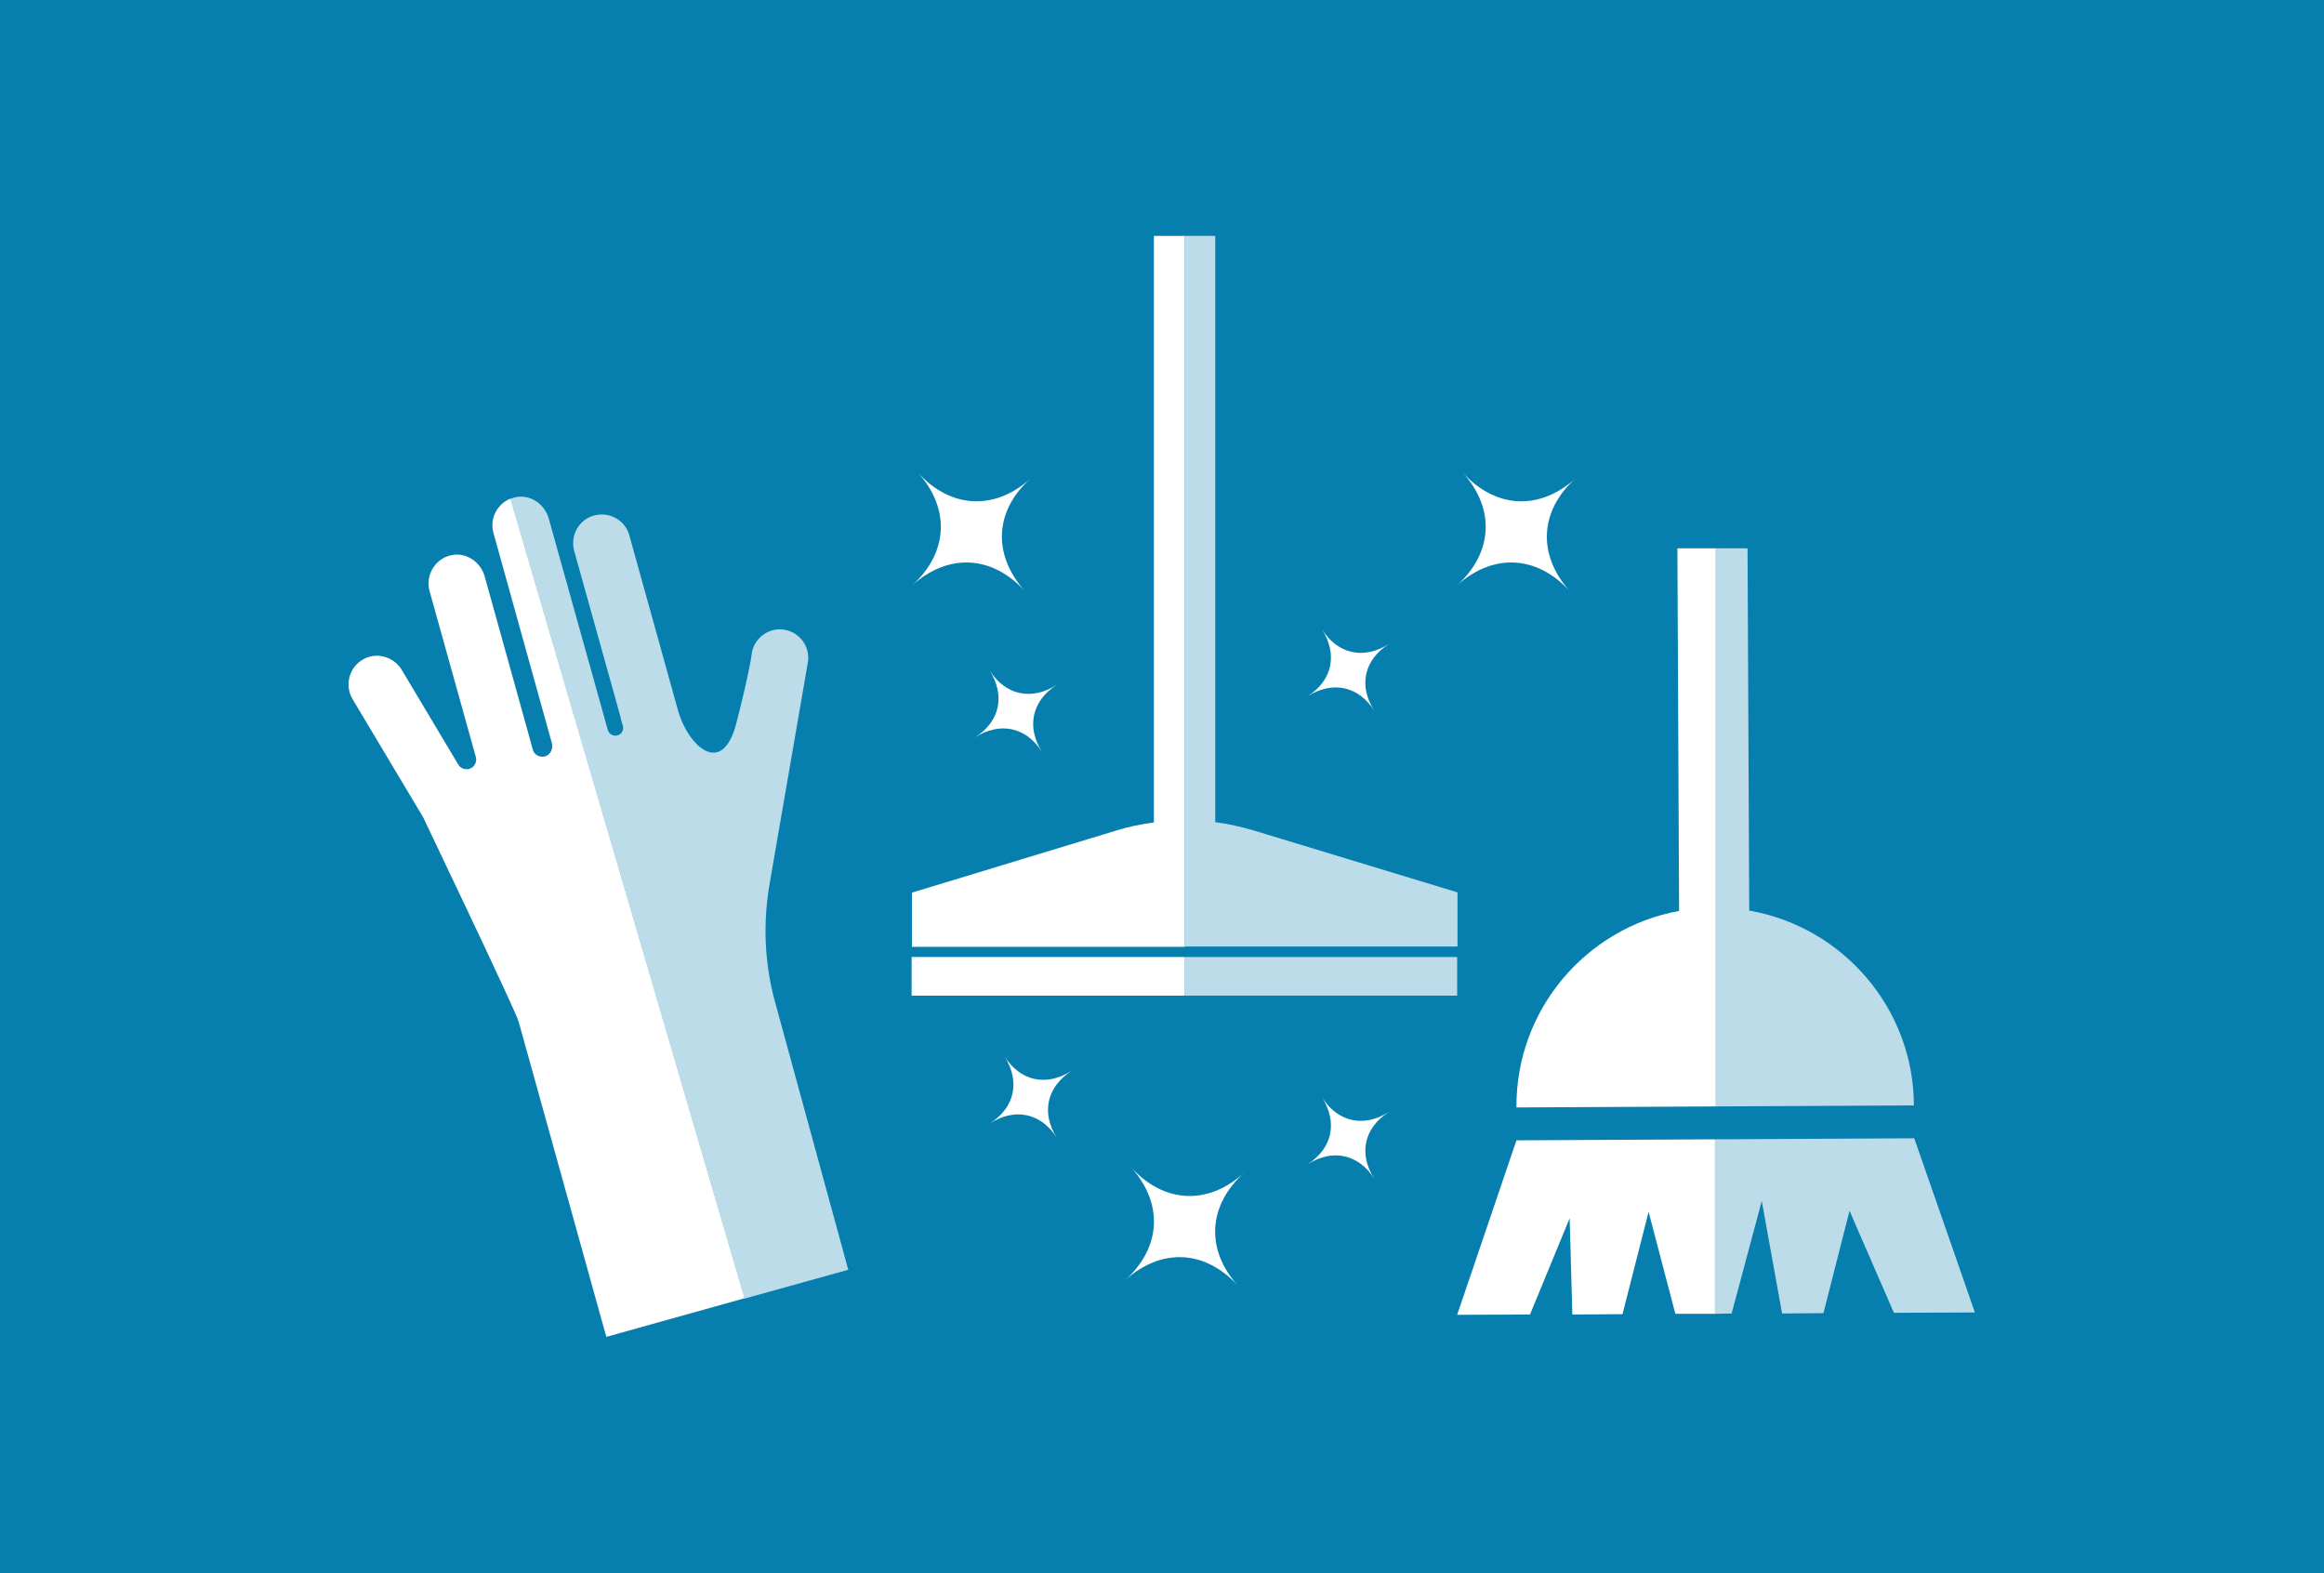
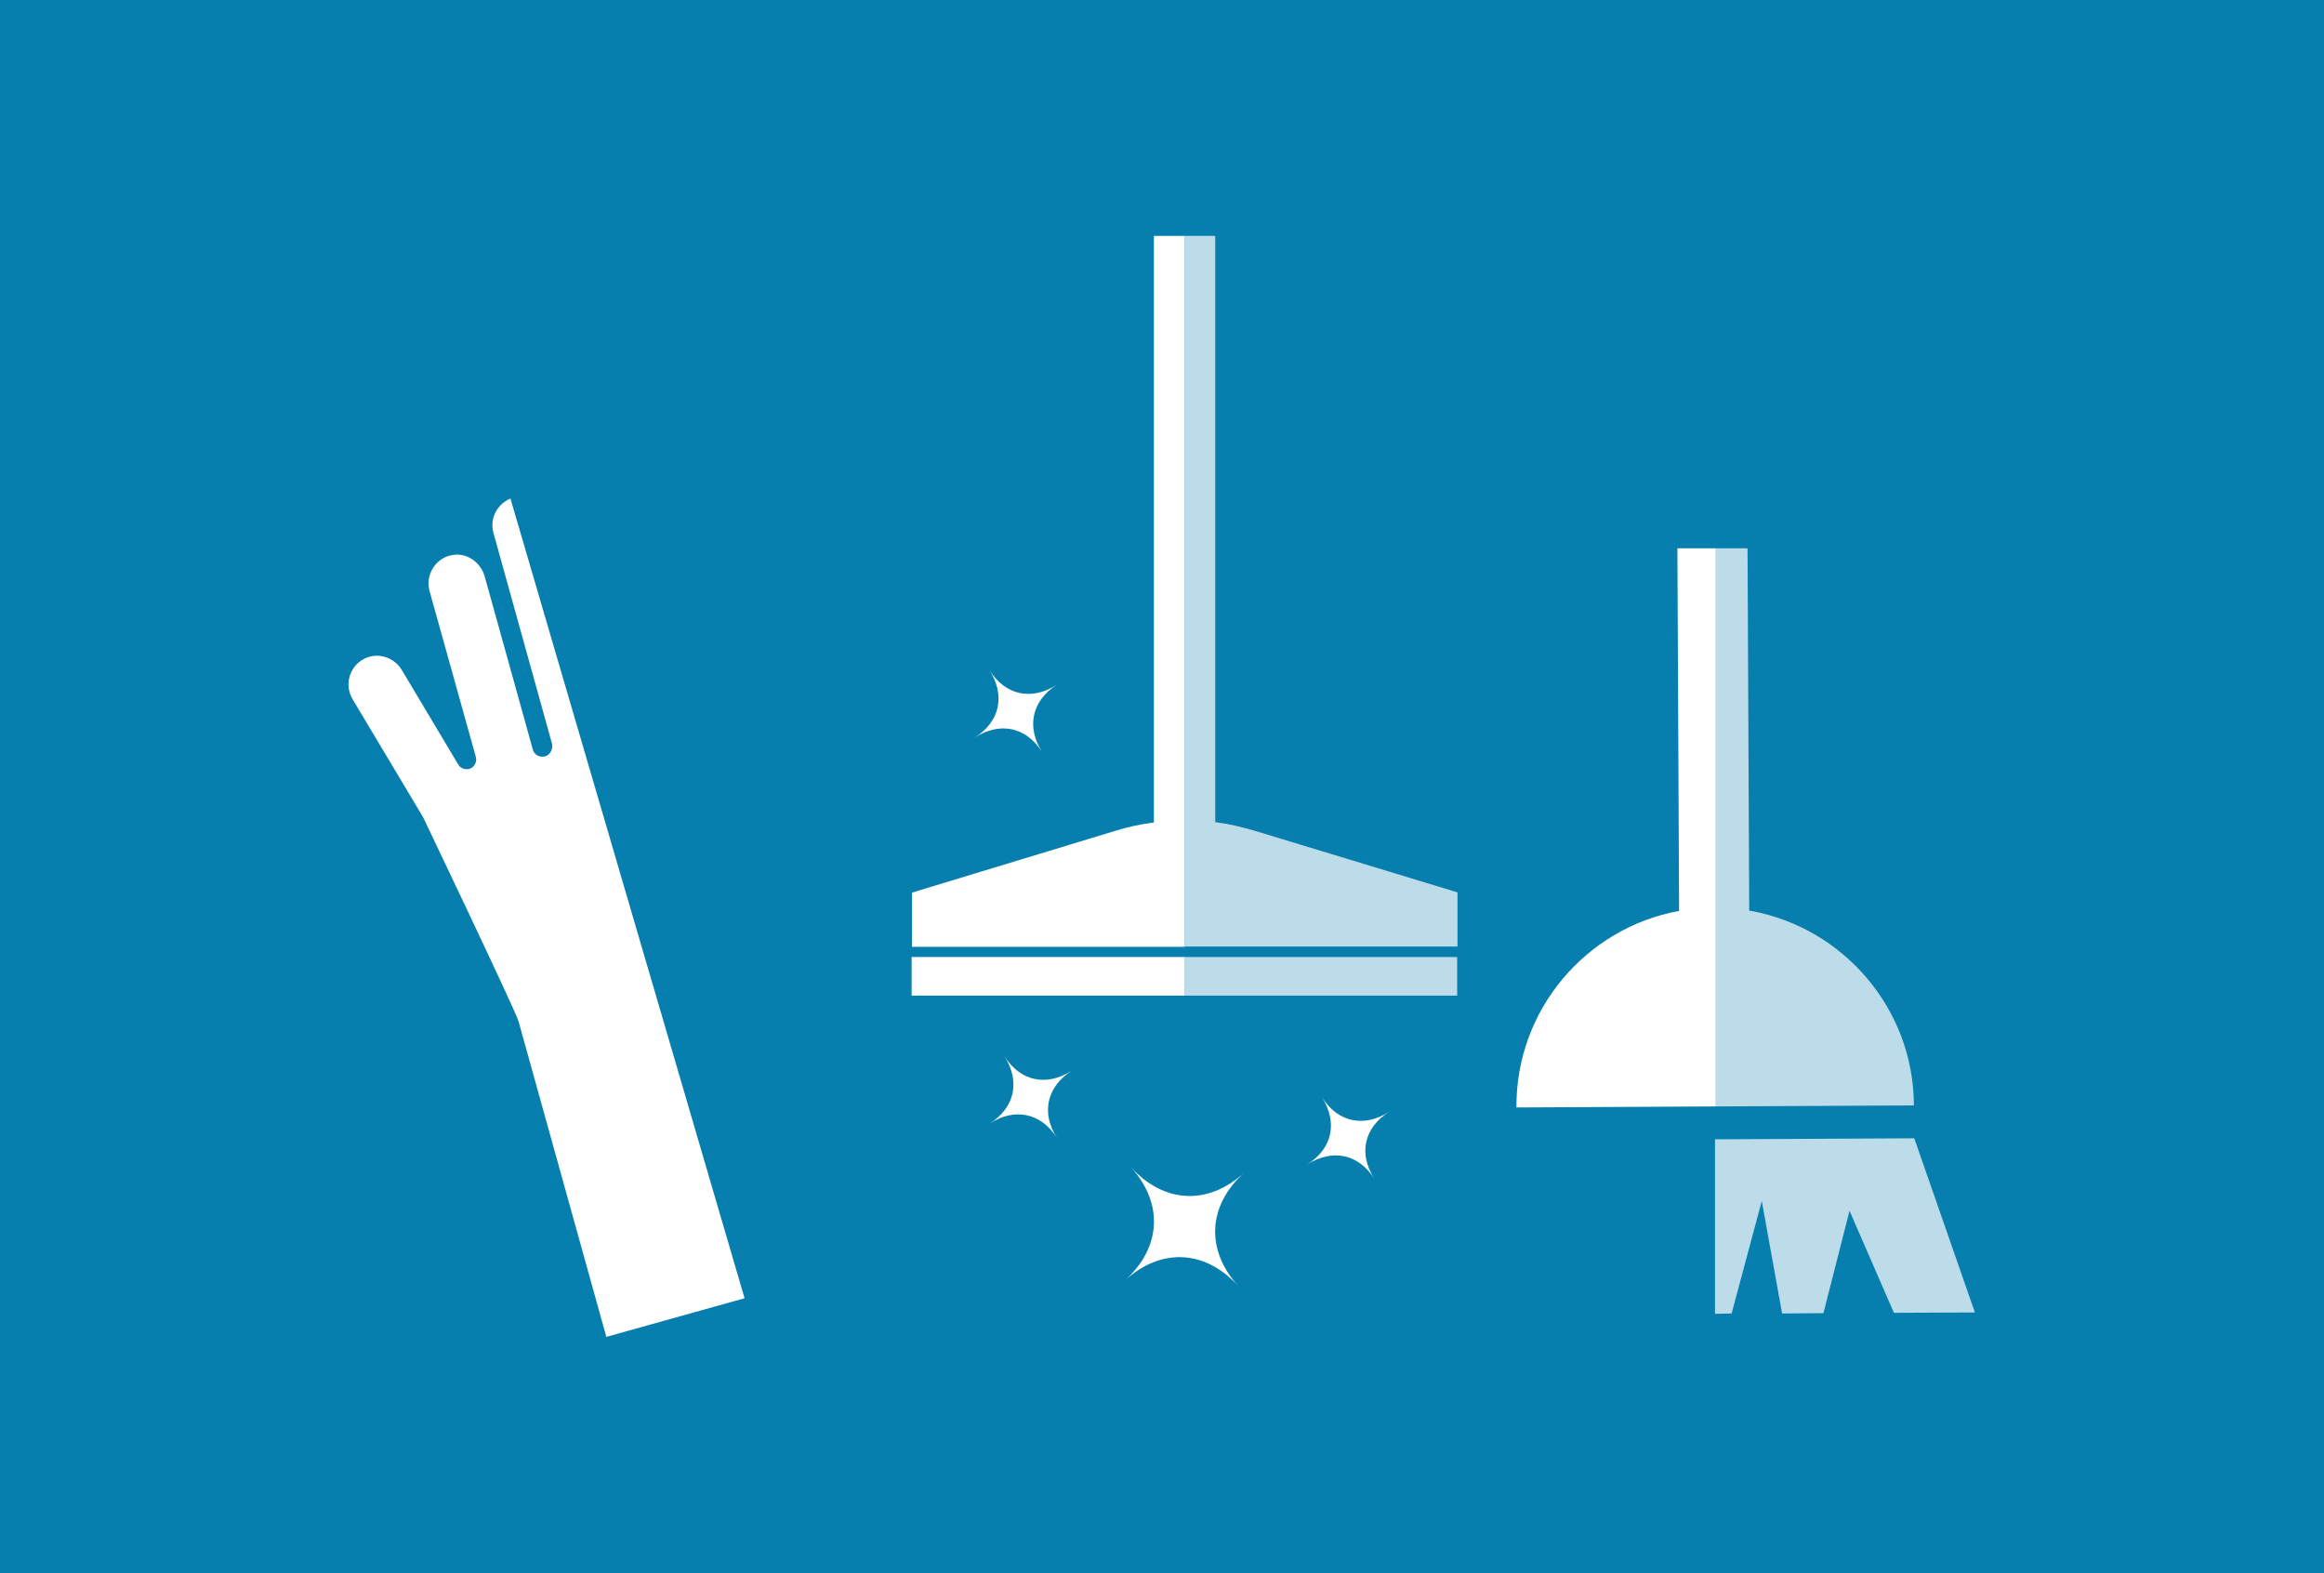
<svg xmlns="http://www.w3.org/2000/svg" width="1000" height="676.892" viewBox="0 0 1000 676.892">
  <defs />
  <path fill="#067faf" d="M 0 0 L 1000 0 L 1000 1000 L 0 1000 Z" />
  <path fill="#ffffff" transform="matrix(1.458 0 0 1.458 -4.589 -40.107)" d="M 368.59 407.023 C 358.89 396.323 345.89 395.623 335.19 405.323 C 345.89 395.623 346.59 382.623 336.89 371.923 C 346.59 382.623 359.59 383.323 370.29 373.623 C 359.59 383.323 358.89 396.323 368.59 407.023 Z" />
-   <path fill="#ffffff" transform="matrix(1.458 0 0 1.458 -4.589 -40.107)" d="M 305.69 202.023 C 295.99 191.323 282.99 190.623 272.29 200.323 C 282.99 190.623 283.69 177.623 273.99 166.923 C 283.69 177.623 296.69 178.323 307.39 168.623 C 296.59 178.223 295.99 191.223 305.69 202.023 Z" />
-   <path fill="#ffffff" transform="matrix(1.458 0 0 1.458 -4.589 -40.107)" d="M 466.49 202.023 C 456.79 191.323 443.79 190.623 433.09 200.323 C 443.79 190.623 444.49 177.623 434.79 166.923 C 444.49 177.623 457.49 178.323 468.19 168.623 C 457.49 178.223 456.79 191.223 466.49 202.023 Z" />
-   <path fill="#ffffff" transform="matrix(1.458 0 0 1.458 -4.589 -40.107)" d="M 408.79 237.323 C 404.09 229.923 396.39 228.323 388.99 233.023 C 396.39 228.323 397.99 220.623 393.29 213.223 C 397.99 220.623 405.69 222.223 413.09 217.523 C 405.69 222.223 403.99 229.923 408.79 237.323 Z" />
  <path fill="#ffffff" transform="matrix(1.458 0 0 1.458 -4.589 -40.107)" d="M 315.09 363.323 C 310.39 355.923 302.69 354.323 295.29 359.023 C 302.69 354.323 304.29 346.623 299.59 339.223 C 304.29 346.623 311.99 348.223 319.39 343.523 C 311.99 348.323 310.39 356.023 315.09 363.323 Z" />
  <path fill="#ffffff" transform="matrix(1.458 0 0 1.458 -4.589 -40.107)" d="M 310.69 249.423 C 305.99 242.023 298.29 240.423 290.89 245.123 C 298.29 240.423 299.89 232.723 295.19 225.323 C 299.89 232.723 307.59 234.323 314.99 229.623 C 307.69 234.323 305.99 242.023 310.69 249.423 Z" />
  <path fill="#ffffff" transform="matrix(1.458 0 0 1.458 -4.589 -40.107)" d="M 408.79 375.423 C 404.09 368.023 396.39 366.423 388.99 371.123 C 396.39 366.423 397.99 358.723 393.29 351.323 C 397.99 358.723 405.69 360.323 413.09 355.623 C 405.69 360.323 403.99 368.023 408.79 375.423 Z" />
  <path fill="#ffffff" transform="matrix(1.458 0 0 1.458 -4.589 -40.107)" d="M 343.69 97.123 L 343.69 270.223 C 339.79 270.723 335.99 271.523 332.19 272.723 L 272.29 290.923 L 272.29 306.923 L 352.79 306.923 L 352.79 97.123 L 343.69 97.123 Z" />
  <g opacity="0.73" transform="matrix(1.458 0 0 1.458 -4.589 -40.107)">
    <path fill="#ffffff" d="M 433.19 290.823 L 373.29 272.623 C 369.49 271.523 365.69 270.623 361.79 270.123 L 361.79 97.123 L 352.79 97.123 L 352.79 306.823 L 433.29 306.823 L 433.29 290.823 Z" />
  </g>
  <g opacity="0.73" transform="matrix(1.458 0 0 1.458 -4.589 -40.107)">
    <path fill="#ffffff" d="M 352.69 309.923 L 433.19 309.923 L 433.19 321.323 L 352.69 321.323 Z" />
  </g>
  <path fill="#ffffff" transform="matrix(1.458 0 0 1.458 -4.589 -40.107)" d="M 272.19 309.923 L 352.69 309.923 L 352.69 321.323 L 272.19 321.323 Z" />
-   <path fill="#ffffff" transform="matrix(1.458 0 0 1.458 -4.589 -40.107)" d="M 450.69 364.023 L 433.19 415.523 L 454.69 415.423 L 466.39 387.023 L 467.19 415.423 L 481.99 415.323 L 489.69 385.123 L 497.59 415.223 L 509.29 415.223 L 509.29 363.723 Z" />
  <g opacity="0.73" transform="matrix(1.458 0 0 1.458 -4.589 -40.107)">
    <path fill="#ffffff" d="M 568.09 363.423 L 509.29 363.723 L 509.29 415.223 L 514.19 415.123 L 523.09 381.923 L 529.09 415.123 L 541.29 415.023 L 548.99 384.823 L 562.09 414.923 L 585.99 414.823 Z" />
  </g>
  <g opacity="0.73" transform="matrix(1.458 0 0 1.458 -4.589 -40.107)">
    <path fill="#ffffff" d="M 519.39 296.223 L 518.89 189.323 L 509.29 189.323 L 509.29 354.023 L 567.99 353.723 C 567.89 324.923 546.89 301.023 519.39 296.223 Z" />
  </g>
  <path fill="#ffffff" transform="matrix(1.458 0 0 1.458 -4.589 -40.107)" d="M 498.19 189.323 L 498.69 296.323 C 471.29 301.323 450.49 325.423 450.69 354.323 L 509.39 354.023 L 509.39 189.323 L 498.19 189.323 Z" />
  <path fill="#ffffff" transform="matrix(1.458 0 0 1.458 -4.589 -40.107)" d="M 148.79 184.823 L 166.19 247.423 C 166.19 247.423 166.19 247.423 166.09 247.423 C 166.29 248.823 165.39 250.323 163.99 250.723 C 162.39 251.123 160.79 250.223 160.39 248.723 L 159.79 246.523 L 153.79 224.923 L 146.19 197.623 C 145.09 193.623 141.19 190.723 137.09 191.223 C 131.89 191.823 128.59 197.023 129.89 201.823 L 143.59 250.923 C 143.99 252.423 143.09 254.023 141.59 254.423 C 140.39 254.723 138.99 254.223 138.39 253.123 L 121.79 225.323 C 119.69 221.723 115.19 220.023 111.29 221.623 C 106.39 223.623 104.59 229.423 107.19 233.823 L 127.99 268.623 C 127.99 268.623 155.29 325.723 156.19 328.923 L 182.09 422.023 L 222.89 410.623 L 153.79 174.623 C 149.79 176.323 147.59 180.623 148.79 184.823 Z" />
  <g opacity="0.73" transform="matrix(1.458 0 0 1.458 -4.589 -40.107)">
-     <path fill="#ffffff" d="M 231.89 323.223 C 228.79 312.023 228.29 300.323 230.19 288.823 L 241.49 223.423 C 242.49 218.923 239.59 214.423 235.09 213.423 L 235.09 213.423 C 230.59 212.423 226.09 215.323 225.09 219.823 C 225.09 219.823 224.69 224.423 220.49 240.823 C 216.29 257.223 206.19 247.523 203.29 237.323 L 188.89 185.523 C 187.69 181.023 182.99 178.423 178.49 179.623 L 178.49 179.623 C 173.99 180.823 171.39 185.523 172.59 190.023 L 186.29 239.123 C 186.39 239.323 186.39 239.523 186.39 239.723 L 186.99 241.723 C 187.29 242.923 186.59 244.223 185.39 244.523 C 184.19 244.823 182.99 244.223 182.59 243.123 L 182.59 243.123 C 182.59 243.023 182.59 242.923 182.49 242.823 L 176.69 222.023 L 165.09 180.523 C 163.99 176.523 160.09 173.623 155.99 174.123 C 155.19 174.223 154.49 174.423 153.79 174.723 L 222.89 410.723 L 253.49 402.223 L 231.89 323.223 Z" />
-   </g>
+     </g>
</svg>